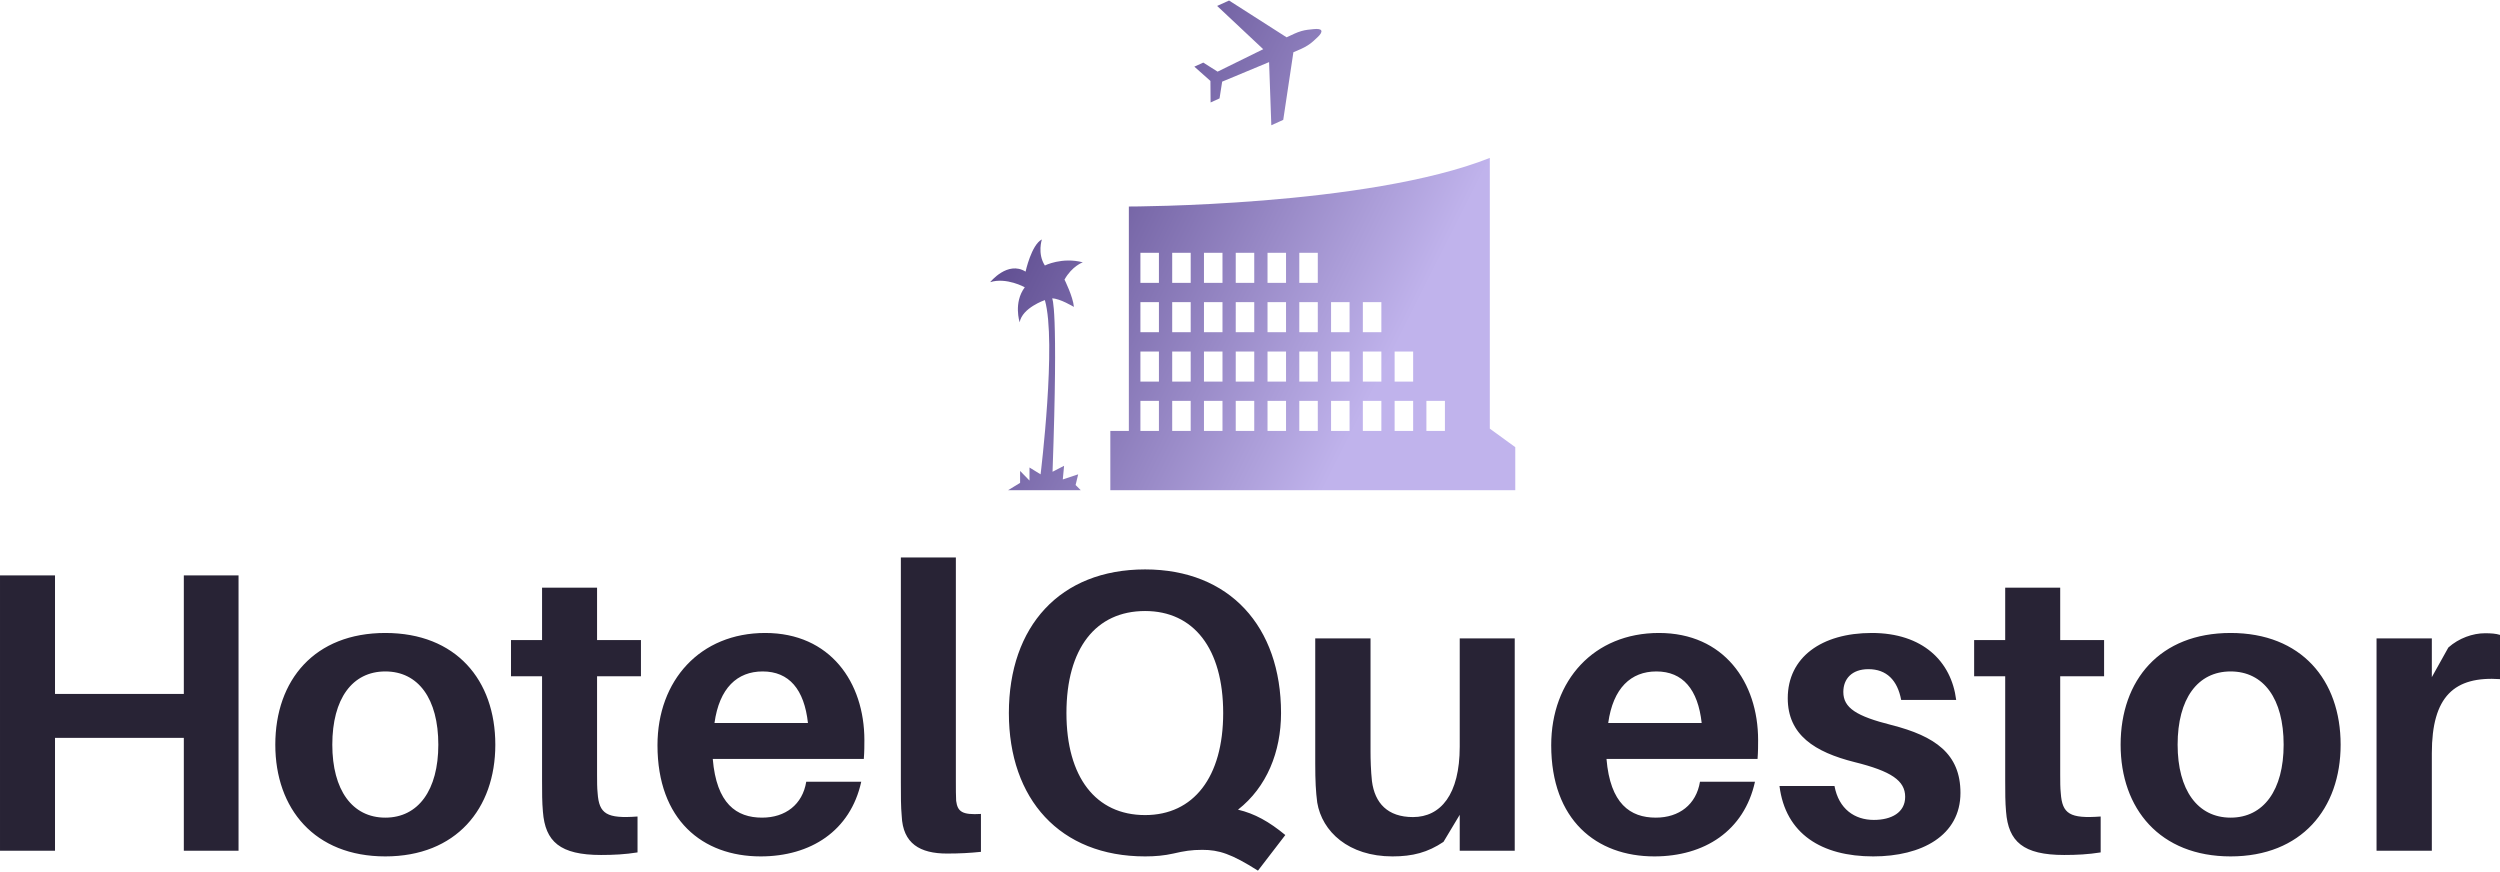
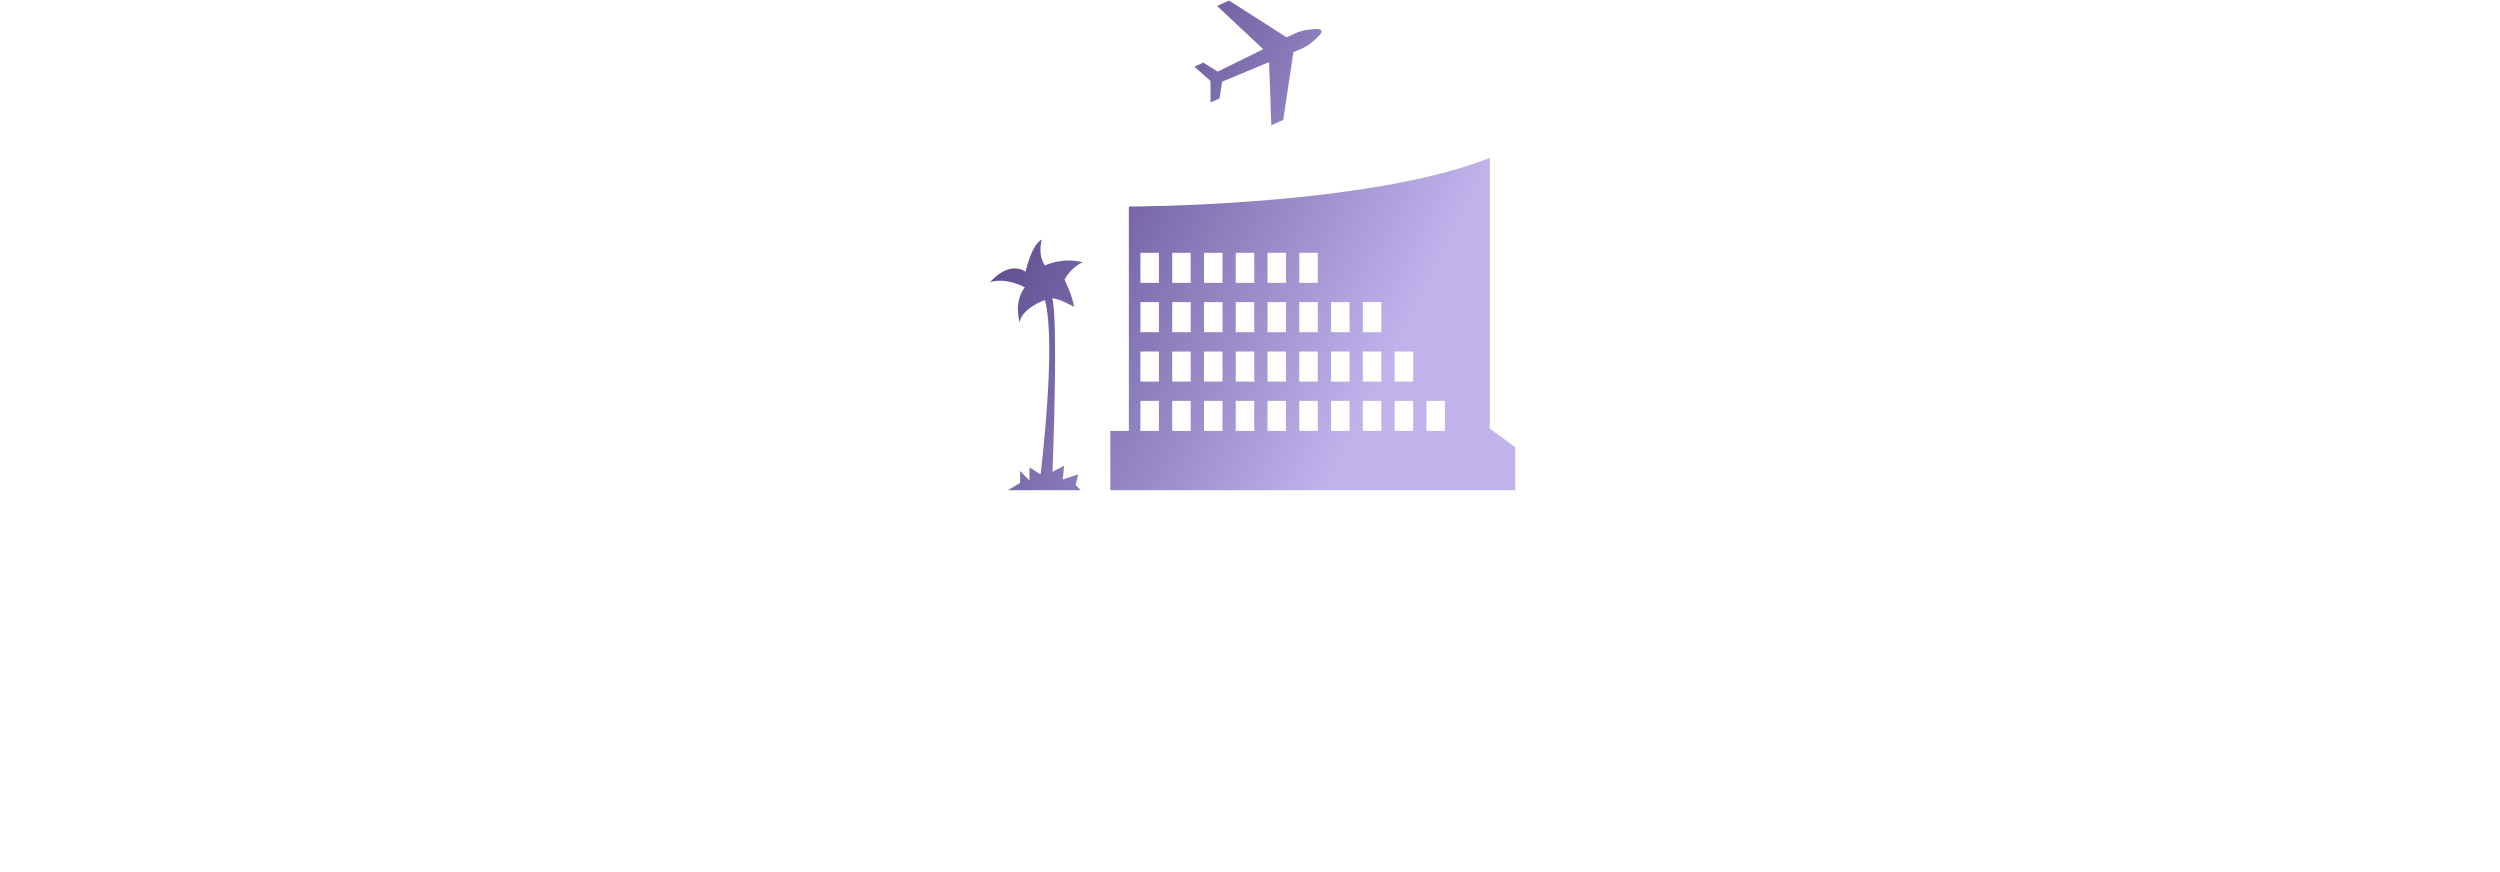
<svg xmlns="http://www.w3.org/2000/svg" data-v-423bf9ae="" viewBox="0 0 478.963 167" class="iconAbove">
  <g data-v-423bf9ae="" id="36c70e2e-29d6-4ef5-be2e-bc2aa577ceda" fill="#282335" transform="matrix(5.46,0,0,5.46,-6.824,88.835)">
-     <path d="M9.62 3.92L7.70 3.92L7.70 8.08L3.18 8.08L3.18 3.92L1.25 3.92L1.25 13.58L3.18 13.58L3.18 9.62L7.70 9.62L7.70 13.58L9.62 13.58ZM14.77 5.94C12.29 5.94 10.91 7.59 10.91 9.86C10.91 12.11 12.29 13.78 14.77 13.78C17.25 13.78 18.63 12.11 18.63 9.86C18.63 7.59 17.25 5.94 14.77 5.94ZM14.77 12.42C13.61 12.42 12.91 11.45 12.91 9.86C12.91 8.25 13.61 7.29 14.77 7.29C15.93 7.29 16.63 8.25 16.63 9.86C16.63 11.45 15.93 12.42 14.77 12.42ZM22.20 7.46L23.74 7.46L23.74 6.19L22.20 6.19L22.20 4.35L20.27 4.35L20.27 6.19L19.18 6.19L19.18 7.46L20.27 7.46L20.27 11.13C20.27 11.55 20.27 11.87 20.30 12.21C20.38 13.26 20.90 13.73 22.34 13.73C22.78 13.73 23.18 13.71 23.62 13.64L23.62 12.38C22.54 12.46 22.27 12.29 22.22 11.56C22.20 11.37 22.20 11.16 22.20 10.91ZM31.58 9.70C31.58 7.67 30.38 5.94 28.10 5.94C25.82 5.94 24.32 7.60 24.32 9.88C24.32 12.50 25.90 13.78 27.94 13.78C29.69 13.78 31.09 12.89 31.47 11.16L29.54 11.16C29.41 11.96 28.81 12.42 27.99 12.42C27.09 12.42 26.39 11.93 26.26 10.36L31.56 10.36C31.58 10.11 31.58 9.88 31.58 9.70ZM28.01 7.29C28.94 7.29 29.47 7.92 29.60 9.10L26.32 9.10C26.49 7.87 27.12 7.29 28.01 7.29ZM34.79 3.29L32.86 3.29L32.86 11.19C32.86 11.68 32.86 12.03 32.89 12.36C32.93 13.33 33.53 13.68 34.48 13.68C34.92 13.68 35.29 13.66 35.67 13.62L35.67 12.29C35.01 12.33 34.85 12.21 34.80 11.83C34.79 11.63 34.79 11.44 34.79 11.14ZM44.69 12.14C45.70 11.35 46.20 10.11 46.20 8.75C46.20 5.71 44.39 3.71 41.43 3.71C38.44 3.71 36.65 5.71 36.65 8.75C36.65 11.77 38.44 13.78 41.43 13.78C41.79 13.78 42.11 13.75 42.42 13.68C42.81 13.59 43.05 13.55 43.44 13.55C44.02 13.55 44.46 13.69 45.39 14.28L46.35 13.03C45.78 12.56 45.28 12.28 44.69 12.14ZM38.67 8.75C38.67 6.48 39.70 5.17 41.43 5.17C43.13 5.17 44.17 6.48 44.17 8.75C44.17 11.00 43.13 12.33 41.43 12.33C39.70 12.33 38.67 11.00 38.67 8.75ZM54.40 6.13L52.47 6.13L52.47 9.93C52.47 11.61 51.80 12.40 50.83 12.40C49.94 12.40 49.49 11.91 49.39 11.14C49.35 10.77 49.34 10.36 49.34 10.12L49.34 6.13L47.40 6.13L47.40 10.53C47.40 11.13 47.42 11.51 47.47 11.89C47.64 12.91 48.57 13.78 50.11 13.78C50.82 13.78 51.35 13.64 51.90 13.27L52.47 12.32L52.47 13.58L54.40 13.58ZM62.94 9.70C62.94 7.67 61.74 5.94 59.46 5.94C57.18 5.94 55.68 7.60 55.68 9.88C55.68 12.50 57.26 13.78 59.30 13.78C61.05 13.78 62.45 12.89 62.83 11.16L60.90 11.16C60.77 11.96 60.17 12.42 59.35 12.42C58.45 12.42 57.75 11.93 57.62 10.36L62.92 10.36C62.94 10.11 62.94 9.88 62.94 9.70ZM59.37 7.29C60.30 7.29 60.83 7.92 60.96 9.10L57.68 9.10C57.85 7.87 58.48 7.29 59.37 7.29ZM66.93 5.94C65.16 5.94 63.98 6.80 63.98 8.23C63.98 9.52 64.93 10.12 66.32 10.47C67.61 10.79 68.10 11.12 68.10 11.69C68.10 12.24 67.62 12.50 67.00 12.50C66.33 12.50 65.77 12.12 65.62 11.31L63.69 11.31C63.90 12.99 65.17 13.78 66.98 13.78C68.68 13.78 70.04 13.05 70.04 11.55C70.04 10.18 69.15 9.56 67.62 9.17C66.39 8.86 65.93 8.57 65.93 8.01C65.93 7.55 66.23 7.21 66.81 7.21C67.45 7.21 67.83 7.60 67.96 8.29L69.89 8.29C69.72 6.93 68.71 5.94 66.93 5.94ZM73.54 7.46L75.08 7.46L75.08 6.19L73.54 6.19L73.54 4.35L71.61 4.35L71.61 6.19L70.52 6.19L70.52 7.46L71.61 7.46L71.61 11.13C71.61 11.55 71.61 11.87 71.64 12.21C71.72 13.26 72.24 13.73 73.68 13.73C74.12 13.73 74.52 13.71 74.96 13.64L74.96 12.38C73.88 12.46 73.61 12.29 73.56 11.56C73.54 11.37 73.54 11.16 73.54 10.91ZM79.52 5.94C77.04 5.94 75.66 7.59 75.66 9.86C75.66 12.11 77.04 13.78 79.52 13.78C82.00 13.78 83.38 12.11 83.38 9.86C83.38 7.59 82.00 5.94 79.52 5.94ZM79.52 12.42C78.36 12.42 77.66 11.45 77.66 9.86C77.66 8.25 78.36 7.29 79.52 7.29C80.68 7.29 81.38 8.25 81.38 9.86C81.38 11.45 80.68 12.42 79.52 12.42ZM88.44 5.95C88.02 5.95 87.53 6.12 87.16 6.45L86.58 7.49L86.58 6.13L84.64 6.13L84.64 13.58L86.58 13.58L86.58 10.16C86.58 8.16 87.37 7.45 88.98 7.56L88.98 6.01C88.82 5.96 88.66 5.95 88.44 5.95Z" />
-   </g>
+     </g>
  <defs data-v-423bf9ae="">
    <linearGradient data-v-423bf9ae="" gradientTransform="rotate(25)" id="65d9d9ad-aee1-4745-a3dd-cba66e585184" x1="0%" y1="0%" x2="100%" y2="0%">
      <stop data-v-423bf9ae="" offset="0%" style="stop-color: rgb(66, 47, 117); stop-opacity: 1;" />
      <stop data-v-423bf9ae="" offset="100%" style="stop-color: rgb(192, 179, 236); stop-opacity: 1;" />
    </linearGradient>
  </defs>
  <g data-v-423bf9ae="" id="d3452a6a-0c29-46ea-8b4c-0fea569d4a5f" transform="matrix(1.021,0,0,1.021,189.708,0.101)" stroke="none" fill="url(#65d9d9ad-aee1-4745-a3dd-cba66e585184)">
    <path d="M93.75 80.334v-50.8c-23.014 9.118-67.733 9.118-67.733 9.118v42.117h-3.475v11.11h75.984v-8.071l-4.776-3.474zm-62.089.432h-3.474v-5.644h3.474v5.644zm0-9.262h-3.474V65.86h3.474v5.644zm0-9.262h-3.474V56.6h3.474v5.642zm0-9.263h-3.474v-5.643h3.474v5.643zm5.963 27.787H34.15v-5.644h3.473v5.644zm0-9.262H34.15V65.86h3.473v5.644zm0-9.262H34.15V56.6h3.473v5.642zm0-9.263H34.15v-5.643h3.473v5.643zm5.963 27.787h-3.474v-5.644h3.474v5.644zm0-9.262h-3.474V65.86h3.474v5.644zm0-9.262h-3.474V56.6h3.474v5.642zm0-9.263h-3.474v-5.643h3.474v5.643zm5.96 27.787h-3.473v-5.644h3.473v5.644zm0-9.262h-3.473V65.86h3.473v5.644zm0-9.262h-3.473V56.6h3.473v5.642zm0-9.263h-3.473v-5.643h3.473v5.643zm5.964 27.787h-3.473v-5.644h3.473v5.644zm0-9.262h-3.473V65.86h3.473v5.644zm0-9.262h-3.473V56.6h3.473v5.642zm0-9.263h-3.473v-5.643h3.473v5.643zm5.961 27.787h-3.471v-5.644h3.471v5.644zm0-9.262h-3.471V65.86h3.471v5.644zm0-9.262h-3.471V56.6h3.471v5.642zm0-9.263h-3.471v-5.643h3.471v5.643zm5.963 27.787h-3.474v-5.644h3.474v5.644zm0-9.262h-3.474V65.86h3.474v5.644zm0-9.262h-3.474V56.6h3.474v5.642zM73.4 80.766h-3.475v-5.644H73.4v5.644zm0-9.262h-3.475V65.86H73.4v5.644zm0-9.262h-3.475V56.6H73.4v5.642zm5.962 18.524h-3.474v-5.644h3.474v5.644zm0-9.262h-3.474V65.86h3.474v5.644zm5.963 9.262h-3.474v-5.644h3.474v5.644zM41.325 15.09l-3.021-2.681 1.678-.762 2.689 1.698 8.559-4.212-8.649-8.118L44.822 0l10.796 6.903 1.462-.681c.87-.395 1.706-.64 2.514-.738l1.112-.121c.824-.082 1.299.007 1.417.269.127.282-.113.705-.717 1.271l-.823.758c-.604.543-1.359 1.019-2.253 1.425l-1.438.617-1.904 12.688-2.237 1.016-.419-11.854-8.806 3.669-.491 3.143-1.677.763-.033-4.038zM5.609 91.879H3.366l2.244-1.371v-2.243l1.763 1.808v-2.449l2.083 1.282s3.045-24.842.801-32.696c0 0-4.247 1.443-4.729 4.167 0 0-1.202-3.686.962-6.57 0 0-3.446-1.923-6.491-.962 0 0 3.273-4.087 6.639-1.976 0 0 1.096-5.038 3.058-6.038 0 0-.882 2.645.561 4.889 0 0 3.202-1.62 7.123-.597 0 0-1.994.677-3.437 3.241 0 0 1.603 3.205 1.764 5.128 0 0-2.645-1.603-4.087-1.603 0 0 1.202 1.122.08 32.535l2.164-1.121-.241 2.564 2.885-.962-.481 2.003.962.971H5.609z" />
  </g>
</svg>